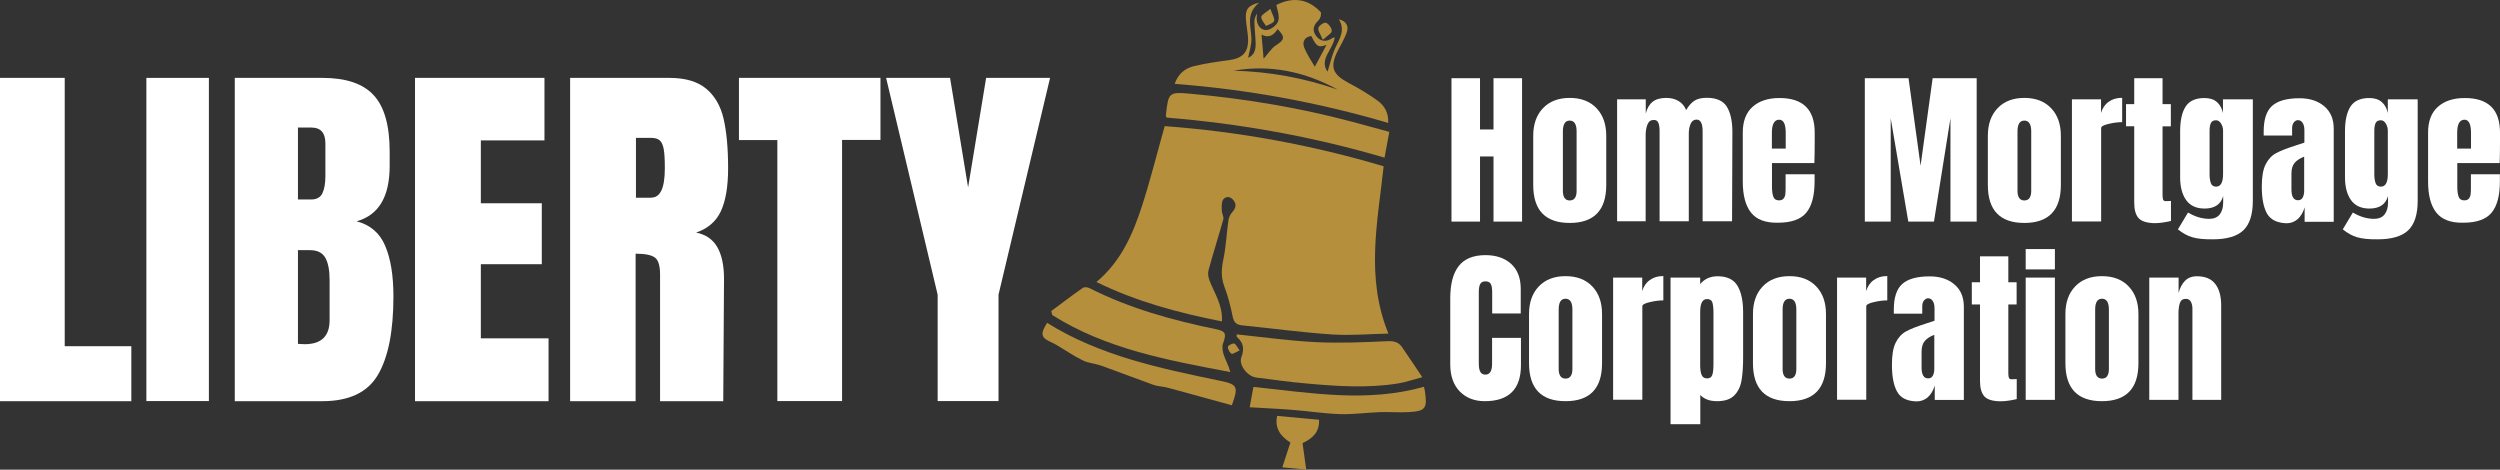
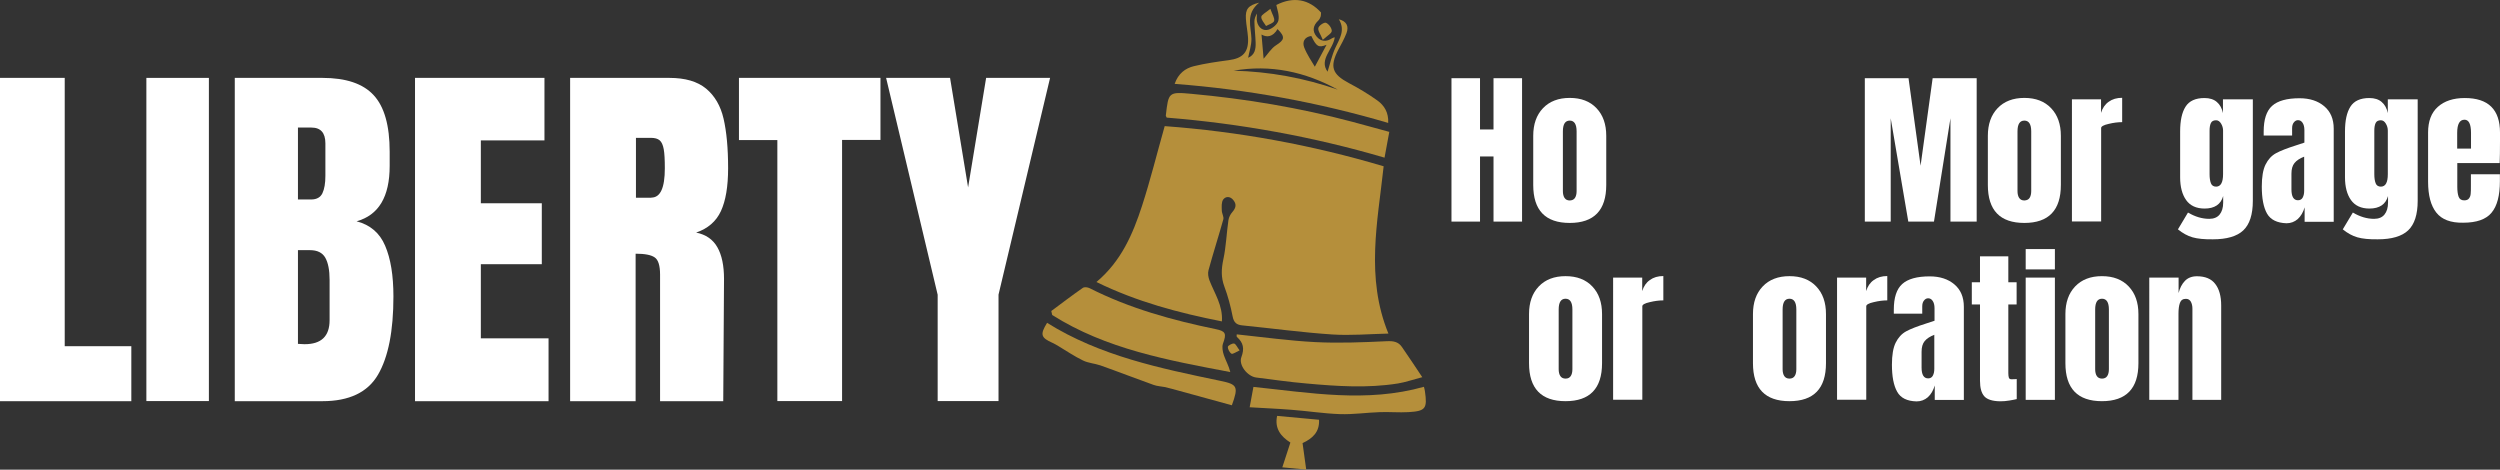
<svg xmlns="http://www.w3.org/2000/svg" version="1.1" id="Layer_1" x="0px" y="0px" viewBox="0 0 225.96 42.45" style="enable-background:new 0 0 225.96 42.45;" xml:space="preserve">
  <rect x="0" y="0" width="225.96" height="42.45" fill="#333333" stroke="none" />
  <style type="text/css">
	.st0{fill:#FFFFFF;}
	.st1{fill:#B58F3B;}
</style>
  <g>
    <path class="st0" d="M0,36.26V7.04h5.85v24.25h6.02v4.97H0z" />
    <path class="st0" d="M13.23,36.26V7.04h5.65v29.21H13.23z" />
    <path class="st0" d="M21.22,7.04h7.92c2.13,0,3.68,0.52,4.64,1.57c0.96,1.04,1.44,2.74,1.44,5.1V15c0,2.79-1,4.45-2.99,5   c1.22,0.32,2.09,1.05,2.58,2.21c0.5,1.16,0.75,2.69,0.75,4.59c0,3.11-0.46,5.46-1.39,7.06c-0.93,1.6-2.61,2.4-5.03,2.4h-7.92V7.04z    M28.12,18.03c0.5,0,0.84-0.19,1.02-0.56c0.18-0.38,0.27-0.9,0.27-1.58v-2.93c0-0.95-0.42-1.43-1.26-1.43h-1.22v6.5H28.12z    M29.79,28.94v-3.64c0-0.88-0.13-1.55-0.39-2.01c-0.26-0.45-0.72-0.68-1.38-0.68h-1.09v8.47l0.58,0.03   C29.03,31.12,29.79,30.4,29.79,28.94z" />
    <path class="st0" d="M37.51,36.26V7.04h11.7v5.65h-5.75v5.68h5.51v5.51h-5.51v6.7h6.12v5.68H37.51z" />
    <path class="st0" d="M51.52,7.04h8.98c1.43,0,2.53,0.32,3.32,0.97c0.78,0.65,1.31,1.55,1.58,2.72s0.41,2.66,0.41,4.47   c0,1.66-0.22,2.95-0.65,3.88c-0.43,0.93-1.18,1.58-2.24,1.94c0.88,0.18,1.52,0.62,1.92,1.33c0.4,0.7,0.6,1.66,0.6,2.86l-0.07,11.05   h-5.71V24.83c0-0.82-0.16-1.34-0.48-1.56c-0.32-0.23-0.9-0.34-1.73-0.34v13.33h-5.92V7.04z M58.87,17.86   c0.82,0,1.22-0.88,1.22-2.65c0-0.77-0.03-1.35-0.1-1.73c-0.07-0.38-0.19-0.65-0.37-0.8c-0.18-0.15-0.44-0.22-0.78-0.22h-1.36v5.41   H58.87z" />
    <path class="st0" d="M70.26,36.26v-23.6h-3.47V7.04h12.79v5.61h-3.47v23.6H70.26z" />
    <path class="st0" d="M84.75,36.26v-9.62L80.09,7.04h5.78l1.63,9.9l1.63-9.9h5.78l-4.66,19.59v9.62H84.75z" />
  </g>
  <g>
    <path class="st1" d="M99.1,25.49c2.24-1.88,3.29-4.33,4.12-6.88c0.76-2.34,1.35-4.74,2.05-7.21c6.66,0.49,13.27,1.69,19.79,3.63   c-0.54,5.01-1.65,10.03,0.43,15.12c-1.73,0.04-3.42,0.19-5.09,0.08c-2.71-0.18-5.41-0.55-8.11-0.82c-0.53-0.05-0.77-0.26-0.88-0.81   c-0.18-0.92-0.42-1.83-0.75-2.71c-0.31-0.83-0.27-1.59-0.09-2.44c0.25-1.16,0.29-2.37,0.46-3.55c0.04-0.26,0.18-0.54,0.36-0.74   c0.31-0.36,0.4-0.69,0.08-1.08c-0.29-0.36-0.69-0.34-0.91-0.05c-0.17,0.24-0.14,0.65-0.13,0.99c0,0.27,0.2,0.57,0.14,0.8   c-0.43,1.54-0.92,3.06-1.34,4.6c-0.08,0.28-0.02,0.63,0.08,0.91c0.46,1.19,1.23,2.29,1.13,3.72   C106.54,28.28,102.76,27.28,99.1,25.49z" />
    <path class="st1" d="M119.4,1.13c-0.01,0.12,0,0.26-0.04,0.38c-0.04,0.13-0.12,0.27-0.22,0.36c-0.46,0.44-0.55,0.93-0.15,1.42   c0.4,0.49,0.9,0.51,1.42,0.16c0.06-0.04,0.13-0.05,0.23-0.08c-0.14,1.1-1.45,2-0.65,3.11c0.22-0.68,0.38-1.45,0.7-2.15   c0.38-0.83,0.93-1.59,0.32-2.59c0.69,0.18,0.93,0.62,0.69,1.26c-0.2,0.52-0.48,1.01-0.74,1.5c-0.79,1.53-0.56,2.2,0.94,3   c0.89,0.47,1.77,0.99,2.59,1.58c0.63,0.45,1.03,1.1,0.98,2.03c-6.32-1.86-12.72-3.03-19.3-3.53c0.33-0.94,0.96-1.41,1.74-1.6   c1.03-0.25,2.09-0.4,3.14-0.54c1.31-0.17,1.83-0.74,1.75-2.07c-0.04-0.56-0.16-1.11-0.19-1.66c-0.06-0.88,0.2-1.23,1.2-1.47   c-1.25,1.01-0.73,2.16-0.7,3.26c0.01,0.57-0.19,1.15-0.3,1.72c0.59-0.24,0.7-0.77,0.68-1.35c-0.02-0.63-0.1-1.27-0.11-1.9   c-0.01-0.26,0.09-0.51,0.23-0.75c0,0.24-0.05,0.49,0,0.72c0.12,0.55,0.54,0.89,1.05,0.74c0.36-0.11,0.82-0.5,0.89-0.84   c0.1-0.47-0.12-1.01-0.19-1.39C116.91-0.34,118.31-0.07,119.4,1.13z M111.5,6.39c3.23,0.08,6.36,0.65,9.41,1.71   C117.96,6.48,114.83,5.81,111.5,6.39z M115.47,2.63c-0.42,0.71-0.96,0.78-1.45,0.49c0.06,0.73,0.13,1.5,0.19,2.19   c0.37-0.41,0.68-0.94,1.14-1.23C116.09,3.61,116.19,3.34,115.47,2.63z M119.9,4.05c-0.72,0.28-0.91,0.18-1.38-0.8   c-0.63,0.09-0.83,0.55-0.64,1.04c0.26,0.66,0.68,1.26,0.96,1.74C119.14,5.47,119.54,4.72,119.9,4.05z" />
    <path class="st1" d="M111.78,30.22c2.39,0.25,4.73,0.58,7.09,0.7c2.15,0.11,4.31,0.02,6.46-0.08c0.6-0.03,1.05,0.04,1.38,0.52   c0.59,0.85,1.16,1.71,1.84,2.73c-0.85,0.22-1.52,0.46-2.2,0.57c-2.76,0.44-5.52,0.25-8.28,0c-1.52-0.13-3.03-0.35-4.54-0.54   c-0.77-0.1-1.6-1.12-1.33-1.84c0.29-0.77,0.18-1.31-0.4-1.82C111.75,30.41,111.78,30.3,111.78,30.22z" />
    <path class="st1" d="M95.02,28.11c0.95-0.7,1.88-1.42,2.85-2.09c0.14-0.1,0.44-0.06,0.62,0.03c3.61,1.83,7.47,2.89,11.4,3.7   c0.9,0.18,0.98,0.41,0.65,1.3c-0.11,0.3-0.03,0.73,0.08,1.06c0.17,0.49,0.44,0.95,0.58,1.52c-5.63-1.07-11.21-2.07-16.1-5.16   C95.07,28.34,95.04,28.23,95.02,28.11z" />
    <path class="st1" d="M105.45,10.63c-0.06-0.13-0.08-0.15-0.08-0.17c0.24-2.12,0.24-2.17,2.31-1.98c4.92,0.45,9.78,1.26,14.55,2.53   c1.1,0.29,2.19,0.6,3.34,0.91c-0.15,0.81-0.28,1.52-0.43,2.33C118.71,12.36,112.13,11.17,105.45,10.63z" />
    <path class="st1" d="M94.64,29.18c4.8,3,10.23,4.11,15.65,5.24c1.55,0.32,1.67,0.51,1.05,2.21c-1.78-0.49-3.57-0.98-5.36-1.47   c-0.22-0.06-0.44-0.12-0.66-0.17c-0.35-0.07-0.72-0.08-1.05-0.2c-1.6-0.57-3.19-1.19-4.8-1.76c-0.52-0.18-1.1-0.21-1.59-0.45   c-0.77-0.37-1.48-0.86-2.22-1.3c-0.17-0.1-0.35-0.21-0.53-0.29C94.07,30.52,93.99,30.23,94.64,29.18z" />
    <path class="st1" d="M112.95,36.81c0.12-0.66,0.23-1.22,0.34-1.84c5.11,0.53,10.24,1.45,15.41-0.01c0.03,0.12,0.07,0.26,0.09,0.4   c0.23,1.57,0.06,1.8-1.49,1.89c-0.85,0.05-1.71-0.03-2.57,0c-1.21,0.04-2.41,0.22-3.62,0.18c-1.46-0.05-2.91-0.28-4.36-0.39   C115.5,36.94,114.25,36.89,112.95,36.81z" />
    <path class="st1" d="M115.43,37.59c1.28,0.12,2.53,0.24,3.79,0.35c0.06,1.1-0.58,1.69-1.49,2.11c0.11,0.79,0.22,1.56,0.33,2.39   c-0.72-0.07-1.38-0.13-2.16-0.2c0.24-0.74,0.48-1.47,0.73-2.24C115.77,39.45,115.19,38.74,115.43,37.59z" />
    <path class="st1" d="M119.56,3.6c-0.21-0.52-0.47-0.84-0.4-1.08c0.06-0.22,0.53-0.53,0.69-0.46c0.25,0.1,0.53,0.49,0.52,0.74   C120.36,3.02,119.97,3.22,119.56,3.6z" />
    <path class="st1" d="M114.82,0.8c0.18,0.52,0.41,0.85,0.34,1.09c-0.06,0.21-0.47,0.31-0.73,0.46c-0.16-0.27-0.44-0.55-0.43-0.82   C114.01,1.33,114.4,1.15,114.82,0.8z" />
    <path class="st1" d="M112.04,31.67c-0.33,0.15-0.62,0.36-0.73,0.3c-0.18-0.11-0.34-0.41-0.33-0.62c0-0.11,0.39-0.33,0.56-0.3   C111.7,31.08,111.81,31.37,112.04,31.67z" />
  </g>
  <g>
    <path class="st0" d="M131.19,20.03V7.07h2.58v4.63h1.22V7.07h2.58v12.96h-2.58v-5.89h-1.22v5.89H131.19z" />
    <path class="st0" d="M138.58,16.72v-4.44c0-1.05,0.29-1.88,0.88-2.5c0.59-0.62,1.4-0.93,2.42-0.93c1.03,0,1.83,0.31,2.42,0.93   c0.59,0.62,0.88,1.45,0.88,2.5v4.44c0,2.28-1.1,3.43-3.3,3.43C139.68,20.15,138.58,19.01,138.58,16.72z M142.35,17.89   c0.1-0.15,0.15-0.36,0.15-0.62v-5.4c0-0.64-0.21-0.97-0.62-0.97c-0.41,0-0.62,0.32-0.62,0.97v5.4c0,0.26,0.05,0.47,0.15,0.62   s0.26,0.23,0.47,0.23C142.1,18.11,142.25,18.04,142.35,17.89z" />
-     <path class="st0" d="M146.17,8.98h2.58v1.28c0.12-0.47,0.33-0.83,0.62-1.06c0.29-0.23,0.7-0.35,1.24-0.35   c0.43,0,0.81,0.1,1.12,0.29s0.54,0.47,0.67,0.81c0.22-0.38,0.47-0.66,0.74-0.84c0.27-0.18,0.65-0.27,1.13-0.27   c0.86,0,1.47,0.27,1.8,0.79s0.51,1.3,0.51,2.3l-0.03,8.07h-2.66v-8.12c0-0.71-0.18-1.07-0.54-1.07c-0.25,0-0.43,0.12-0.54,0.37   c-0.11,0.25-0.17,0.54-0.17,0.88v7.94H150v-8.12c0-0.31-0.03-0.56-0.1-0.75c-0.07-0.19-0.2-0.29-0.42-0.29   c-0.27,0-0.46,0.13-0.57,0.4s-0.17,0.59-0.17,0.96v7.8h-2.58V8.98z" />
-     <path class="st0" d="M158.26,19.21c-0.49-0.62-0.74-1.55-0.74-2.79v-4.44c0-1.02,0.29-1.79,0.88-2.32s1.4-0.8,2.44-0.8   c2.12,0,3.18,1.04,3.18,3.12v0.8c0,0.8-0.01,1.46-0.03,1.96h-3.83v2.14c0,0.38,0.04,0.68,0.12,0.9c0.08,0.22,0.25,0.33,0.51,0.33   c0.2,0,0.34-0.06,0.43-0.18s0.14-0.26,0.15-0.42c0.02-0.16,0.02-0.38,0.02-0.69v-1.07h2.62v0.63c0,1.29-0.25,2.24-0.75,2.84   c-0.5,0.61-1.36,0.91-2.57,0.91C159.56,20.15,158.75,19.84,158.26,19.21z M161.4,13.43v-1.42c0-0.8-0.2-1.19-0.59-1.19   c-0.44,0-0.66,0.4-0.66,1.19v1.42H161.4z" />
    <path class="st0" d="M168.55,20.03V7.07h3.95l1.09,7.91l1.09-7.91h3.98v12.96h-2.37v-9.34l-1.49,9.34h-2.32l-1.59-9.34v9.34H168.55   z" />
    <path class="st0" d="M179.67,16.72v-4.44c0-1.05,0.29-1.88,0.88-2.5c0.59-0.62,1.4-0.93,2.42-0.93c1.03,0,1.83,0.31,2.42,0.93   c0.59,0.62,0.88,1.45,0.88,2.5v4.44c0,2.28-1.1,3.43-3.3,3.43C180.77,20.15,179.67,19.01,179.67,16.72z M183.44,17.89   c0.1-0.15,0.15-0.36,0.15-0.62v-5.4c0-0.64-0.21-0.97-0.62-0.97c-0.41,0-0.62,0.32-0.62,0.97v5.4c0,0.26,0.05,0.47,0.15,0.62   s0.26,0.23,0.47,0.23C183.18,18.11,183.34,18.04,183.44,17.89z" />
    <path class="st0" d="M187.26,8.98h2.64v1.22c0.13-0.43,0.36-0.77,0.69-1c0.33-0.24,0.73-0.36,1.22-0.36v2.2   c-0.37,0-0.78,0.05-1.23,0.16c-0.45,0.1-0.67,0.23-0.67,0.37v8.45h-2.64V8.98z" />
-     <path class="st0" d="M193.29,19.71c-0.26-0.29-0.39-0.76-0.39-1.4v-6.9h-0.74V9.41h0.74V7.07h2.56v2.34h0.75v2.01h-0.75v6.2   c0,0.19,0.02,0.33,0.05,0.42c0.03,0.09,0.11,0.14,0.24,0.14c0.1,0,0.2,0,0.29-0.01c0.09-0.01,0.15-0.01,0.18-0.01v1.81   c-0.15,0.04-0.37,0.08-0.66,0.13c-0.29,0.05-0.57,0.07-0.84,0.07C194.03,20.15,193.55,20,193.29,19.71z" />
    <path class="st0" d="M198.17,21.45c-0.45-0.13-0.89-0.37-1.32-0.72l0.91-1.52c0.64,0.38,1.28,0.57,1.92,0.57   c0.41,0,0.73-0.13,0.94-0.39c0.21-0.26,0.32-0.62,0.32-1.07v-0.6c-0.21,0.75-0.77,1.13-1.68,1.13c-0.75,0-1.31-0.26-1.67-0.77   s-0.54-1.2-0.54-2.05v-4.15c0-0.98,0.16-1.72,0.49-2.24c0.33-0.52,0.9-0.78,1.71-0.78c0.47,0,0.85,0.12,1.12,0.36   c0.28,0.24,0.46,0.57,0.55,1V8.98h2.7v9.17c0,1.24-0.29,2.13-0.86,2.67c-0.57,0.54-1.49,0.81-2.75,0.81   C199.24,21.64,198.62,21.58,198.17,21.45z M200.93,15.74V11.8c0-0.22-0.06-0.43-0.18-0.63c-0.12-0.2-0.27-0.3-0.45-0.3   c-0.23,0-0.39,0.08-0.47,0.25c-0.08,0.17-0.12,0.39-0.12,0.69v3.94c0,0.33,0.04,0.6,0.12,0.81c0.08,0.21,0.24,0.31,0.48,0.31   C200.72,16.86,200.93,16.49,200.93,15.74z" />
    <path class="st0" d="M204.9,19.3c-0.32-0.57-0.47-1.38-0.47-2.44c0-0.86,0.11-1.53,0.34-1.99c0.23-0.46,0.54-0.8,0.94-1.02   c0.4-0.22,1.02-0.46,1.84-0.72l0.73-0.24v-0.03v-1.1c0-0.29-0.06-0.51-0.17-0.67c-0.11-0.16-0.25-0.23-0.41-0.23   c-0.14,0-0.27,0.07-0.37,0.2c-0.11,0.13-0.16,0.31-0.16,0.53v0.66h-2.57v-0.36c0-1.09,0.25-1.86,0.76-2.32   c0.51-0.46,1.34-0.69,2.48-0.69c0.92,0,1.66,0.24,2.23,0.72c0.57,0.48,0.86,1.15,0.86,2.03v8.42h-2.63v-1.31   c-0.13,0.45-0.34,0.8-0.62,1.06c-0.29,0.25-0.63,0.38-1.02,0.38C205.81,20.15,205.22,19.86,204.9,19.3z M208.13,17.85   c0.09-0.17,0.13-0.37,0.13-0.61v-3.08c-0.39,0.15-0.68,0.34-0.87,0.57s-0.28,0.55-0.28,0.97v1.42c0,0.65,0.2,0.98,0.59,0.98   C207.9,18.1,208.05,18.01,208.13,17.85z" />
    <path class="st0" d="M213.07,21.45c-0.45-0.13-0.89-0.37-1.32-0.72l0.91-1.52c0.64,0.38,1.28,0.57,1.92,0.57   c0.41,0,0.73-0.13,0.94-0.39c0.21-0.26,0.32-0.62,0.32-1.07v-0.6c-0.21,0.75-0.77,1.13-1.68,1.13c-0.75,0-1.31-0.26-1.67-0.77   s-0.54-1.2-0.54-2.05v-4.15c0-0.98,0.16-1.72,0.49-2.24c0.33-0.52,0.9-0.78,1.71-0.78c0.47,0,0.85,0.12,1.12,0.36   c0.28,0.24,0.46,0.57,0.55,1V8.98h2.7v9.17c0,1.24-0.29,2.13-0.86,2.67c-0.57,0.54-1.49,0.81-2.75,0.81   C214.13,21.64,213.52,21.58,213.07,21.45z M215.82,15.74V11.8c0-0.22-0.06-0.43-0.18-0.63c-0.12-0.2-0.27-0.3-0.45-0.3   c-0.23,0-0.39,0.08-0.47,0.25c-0.08,0.17-0.12,0.39-0.12,0.69v3.94c0,0.33,0.04,0.6,0.12,0.81c0.08,0.21,0.24,0.31,0.48,0.31   C215.62,16.86,215.82,16.49,215.82,15.74z" />
    <path class="st0" d="M220.2,19.21c-0.49-0.62-0.74-1.55-0.74-2.79v-4.44c0-1.02,0.29-1.79,0.88-2.32s1.4-0.8,2.44-0.8   c2.12,0,3.18,1.04,3.18,3.12v0.8c0,0.8-0.01,1.46-0.03,1.96h-3.83v2.14c0,0.38,0.04,0.68,0.12,0.9c0.08,0.22,0.25,0.33,0.51,0.33   c0.2,0,0.34-0.06,0.43-0.18c0.09-0.12,0.14-0.26,0.15-0.42c0.02-0.16,0.02-0.38,0.02-0.69v-1.07h2.62v0.63   c0,1.29-0.25,2.24-0.75,2.84c-0.5,0.61-1.36,0.91-2.57,0.91C221.51,20.15,220.69,19.84,220.2,19.21z M223.34,13.43v-1.42   c0-0.8-0.2-1.19-0.59-1.19c-0.44,0-0.66,0.4-0.66,1.19v1.42H223.34z" />
-     <path class="st0" d="M131.93,35.37c-0.57-0.59-0.85-1.41-0.85-2.44v-5.98c0-1.29,0.26-2.26,0.77-2.91   c0.51-0.65,1.32-0.98,2.41-0.98c0.96,0,1.73,0.26,2.31,0.78c0.58,0.52,0.88,1.28,0.88,2.26v2.23h-2.58v-1.92   c0-0.37-0.05-0.63-0.14-0.77c-0.09-0.14-0.25-0.21-0.47-0.21c-0.23,0-0.39,0.08-0.47,0.24c-0.09,0.16-0.13,0.4-0.13,0.71v6.5   c0,0.34,0.05,0.59,0.15,0.75c0.1,0.16,0.25,0.23,0.45,0.23c0.4,0,0.6-0.33,0.6-0.98v-2.34h2.61V33c0,2.17-1.09,3.26-3.27,3.26   C133.26,36.26,132.5,35.96,131.93,35.37z" />
    <path class="st0" d="M138.2,32.83v-4.44c0-1.05,0.29-1.88,0.88-2.5c0.59-0.62,1.4-0.93,2.42-0.93c1.03,0,1.83,0.31,2.42,0.93   c0.59,0.62,0.88,1.45,0.88,2.5v4.44c0,2.28-1.1,3.43-3.3,3.43C139.3,36.26,138.2,35.11,138.2,32.83z M141.97,33.99   c0.1-0.15,0.15-0.36,0.15-0.62v-5.4c0-0.64-0.21-0.97-0.62-0.97c-0.41,0-0.62,0.32-0.62,0.97v5.4c0,0.26,0.05,0.47,0.15,0.62   s0.26,0.23,0.47,0.23C141.72,34.22,141.87,34.14,141.97,33.99z" />
    <path class="st0" d="M145.79,25.09h2.64v1.22c0.13-0.43,0.36-0.77,0.69-1c0.33-0.24,0.73-0.36,1.22-0.36v2.2   c-0.37,0-0.78,0.05-1.23,0.16c-0.45,0.1-0.67,0.23-0.67,0.37v8.45h-2.64V25.09z" />
-     <path class="st0" d="M150.98,25.09h2.69v0.59c0.38-0.47,0.91-0.71,1.58-0.71c0.85,0,1.45,0.29,1.79,0.86   c0.34,0.57,0.51,1.37,0.51,2.38v4.09c0,0.86-0.05,1.57-0.15,2.12c-0.1,0.55-0.32,0.99-0.66,1.33s-0.86,0.51-1.55,0.51   c-0.66,0-1.17-0.19-1.51-0.56v2.64h-2.69V25.09z M154.77,33.87c0.07-0.22,0.1-0.54,0.1-0.97v-4.69c0-0.38-0.04-0.67-0.1-0.88   c-0.07-0.2-0.23-0.3-0.48-0.3c-0.41,0-0.62,0.38-0.62,1.15v4.84c0,0.37,0.04,0.66,0.13,0.87c0.09,0.21,0.25,0.31,0.51,0.31   C154.54,34.2,154.7,34.09,154.77,33.87z" />
    <path class="st0" d="M158.44,32.83v-4.44c0-1.05,0.29-1.88,0.88-2.5s1.4-0.93,2.42-0.93c1.03,0,1.83,0.31,2.42,0.93   s0.88,1.45,0.88,2.5v4.44c0,2.28-1.1,3.43-3.3,3.43C159.54,36.26,158.44,35.11,158.44,32.83z M162.21,33.99   c0.1-0.15,0.15-0.36,0.15-0.62v-5.4c0-0.64-0.21-0.97-0.62-0.97c-0.41,0-0.62,0.32-0.62,0.97v5.4c0,0.26,0.05,0.47,0.15,0.62   s0.26,0.23,0.47,0.23C161.95,34.22,162.11,34.14,162.21,33.99z" />
    <path class="st0" d="M166.03,25.09h2.64v1.22c0.13-0.43,0.36-0.77,0.69-1c0.33-0.24,0.73-0.36,1.22-0.36v2.2   c-0.37,0-0.78,0.05-1.23,0.16c-0.45,0.1-0.67,0.23-0.67,0.37v8.45h-2.64V25.09z" />
    <path class="st0" d="M171.47,35.4c-0.32-0.57-0.47-1.38-0.47-2.44c0-0.86,0.11-1.53,0.34-1.99c0.23-0.46,0.54-0.8,0.94-1.02   c0.4-0.22,1.02-0.46,1.84-0.72l0.73-0.24v-0.03v-1.1c0-0.29-0.06-0.51-0.17-0.67c-0.11-0.16-0.25-0.23-0.41-0.23   c-0.14,0-0.27,0.07-0.37,0.2c-0.11,0.13-0.16,0.31-0.16,0.53v0.66h-2.57v-0.36c0-1.09,0.25-1.86,0.76-2.32   c0.51-0.46,1.34-0.69,2.48-0.69c0.92,0,1.66,0.24,2.23,0.72c0.57,0.48,0.86,1.15,0.86,2.03v8.42h-2.63v-1.31   c-0.13,0.45-0.34,0.8-0.62,1.06c-0.29,0.25-0.63,0.38-1.02,0.38C172.37,36.26,171.78,35.97,171.47,35.4z M174.7,33.95   c0.09-0.17,0.13-0.37,0.13-0.61v-3.08c-0.39,0.15-0.68,0.34-0.87,0.57c-0.19,0.23-0.28,0.55-0.28,0.97v1.42   c0,0.65,0.2,0.98,0.59,0.98C174.47,34.2,174.61,34.12,174.7,33.95z" />
    <path class="st0" d="M179.35,35.82c-0.26-0.29-0.39-0.76-0.39-1.4v-6.9h-0.74v-2.01h0.74v-2.34h2.56v2.34h0.75v2.01h-0.75v6.2   c0,0.19,0.02,0.33,0.05,0.42c0.03,0.09,0.11,0.14,0.24,0.14c0.1,0,0.2,0,0.29-0.01c0.09-0.01,0.15-0.01,0.18-0.01v1.81   c-0.15,0.04-0.37,0.08-0.66,0.13s-0.57,0.07-0.84,0.07C180.09,36.26,179.61,36.11,179.35,35.82z" />
    <path class="st0" d="M183.09,24.35v-1.84h2.64v1.84H183.09z M183.09,36.14V25.09h2.64v11.05H183.09z" />
    <path class="st0" d="M186.68,32.83v-4.44c0-1.05,0.29-1.88,0.88-2.5c0.59-0.62,1.4-0.93,2.42-0.93c1.03,0,1.83,0.31,2.42,0.93   c0.59,0.62,0.88,1.45,0.88,2.5v4.44c0,2.28-1.1,3.43-3.3,3.43C187.78,36.26,186.68,35.11,186.68,32.83z M190.46,33.99   c0.1-0.15,0.15-0.36,0.15-0.62v-5.4c0-0.64-0.21-0.97-0.62-0.97c-0.41,0-0.62,0.32-0.62,0.97v5.4c0,0.26,0.05,0.47,0.15,0.62   s0.26,0.23,0.47,0.23C190.2,34.22,190.36,34.14,190.46,33.99z" />
    <path class="st0" d="M194.27,25.09h2.64v1.4c0.11-0.45,0.3-0.82,0.57-1.1c0.27-0.28,0.63-0.42,1.09-0.42c0.74,0,1.3,0.23,1.65,0.69   c0.36,0.46,0.54,1.11,0.54,1.95v8.53h-2.6v-8.25c0-0.24-0.05-0.45-0.14-0.62c-0.1-0.17-0.24-0.26-0.45-0.26   c-0.27,0-0.45,0.12-0.54,0.37c-0.09,0.25-0.13,0.58-0.13,0.99v7.77h-2.64V25.09z" />
  </g>
</svg>